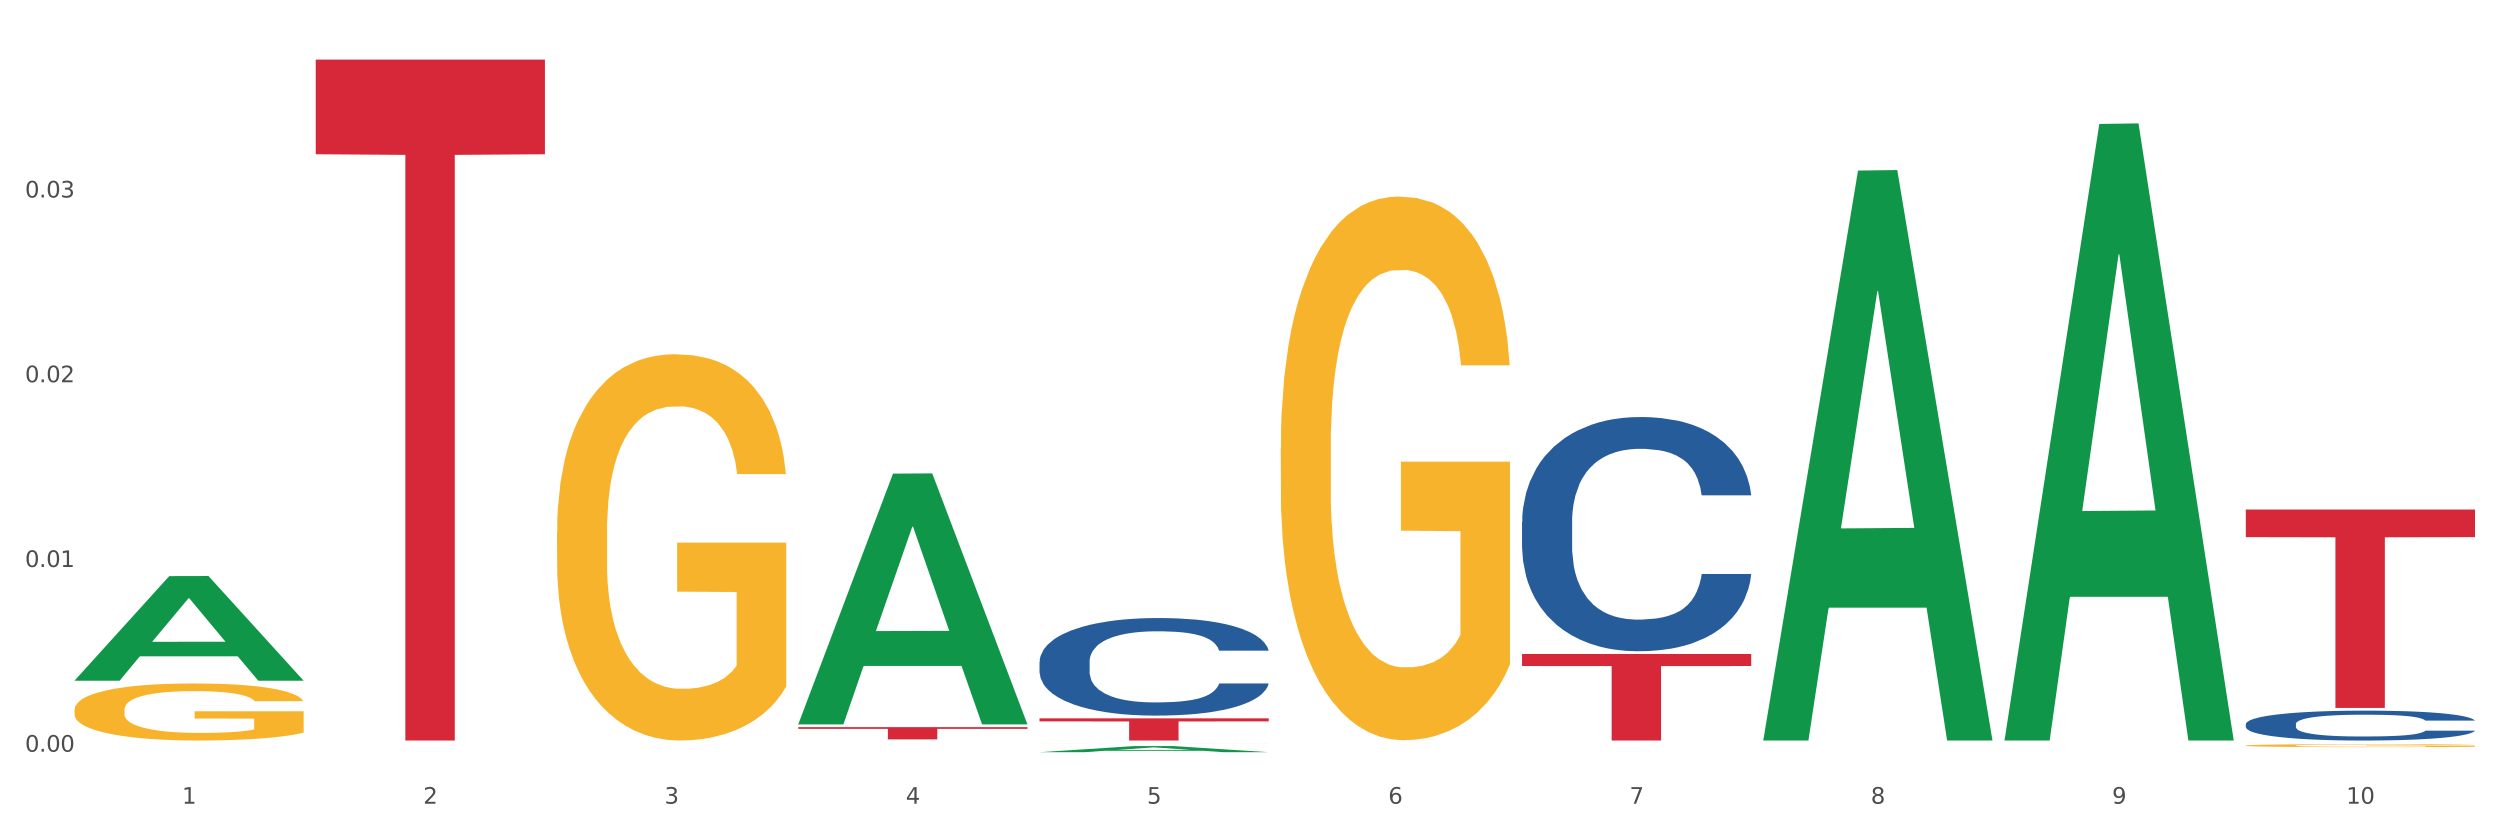
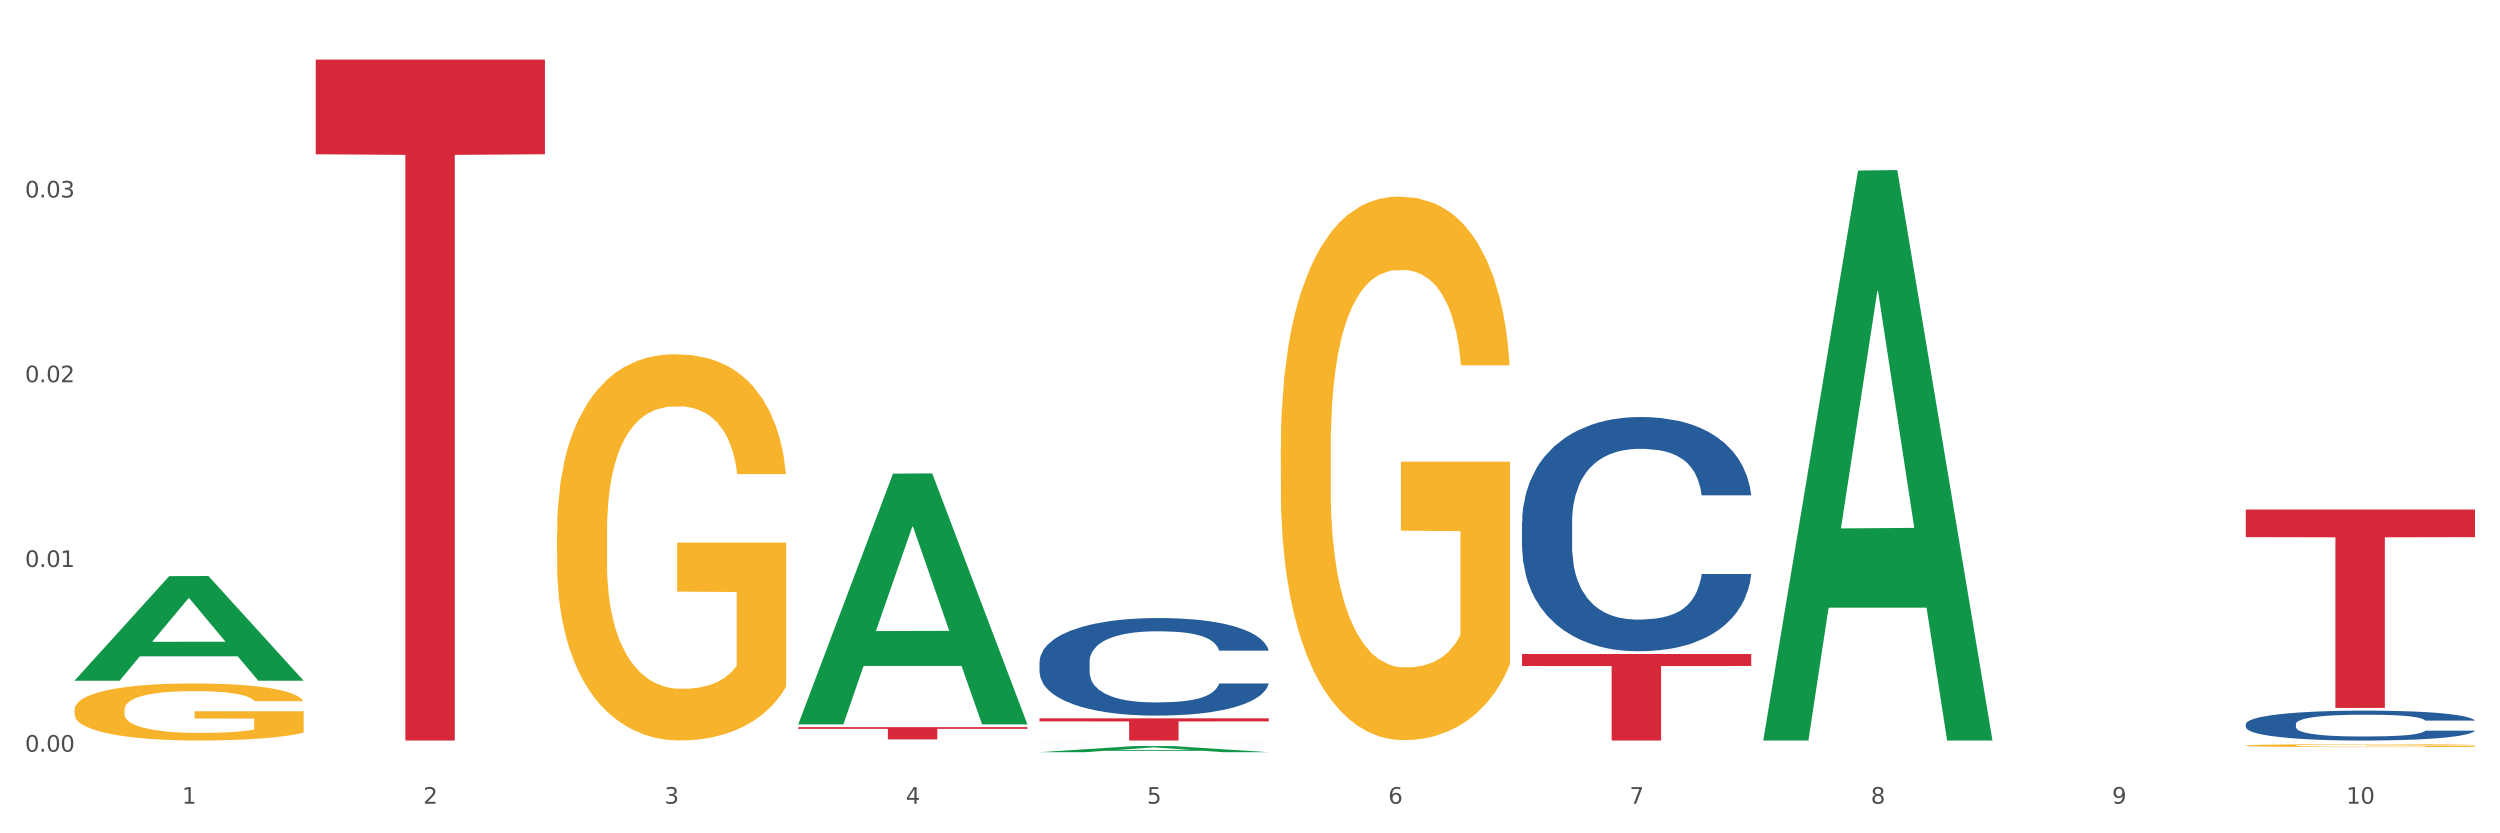
<svg xmlns="http://www.w3.org/2000/svg" xmlns:xlink="http://www.w3.org/1999/xlink" width="1080pt" height="360pt" viewBox="0 0 1080 360" version="1.1">
  <rect x="0" y="0" width="1080" height="360" fill="#333333" stroke="none" />
  <defs>
    <style type="text/css">*{stroke-linejoin: round; stroke-linecap: butt}</style>
  </defs>
  <g id="figure_1">
    <g id="patch_1">
      <path d="M 0 360  L 1080 360  L 1080 0  L 0 0  z " style="fill: #ffffff; stroke: #ffffff; stroke-linejoin: miter" />
    </g>
    <g id="axes_1">
      <g id="matplotlib.axis_1">
        <g id="xtick_1">
          <g id="text_1">
            <g style="fill: #4d4d4d" transform="translate(78.627 347.204) scale(0.096 -0.096)">
              <defs>
                <path id="DejaVuSans-31" d="M 794 531  L 1825 531  L 1825 4091  L 703 3866  L 703 4441  L 1819 4666  L 2450 4666  L 2450 531  L 3481 531  L 3481 0  L 794 0  L 794 531  z " transform="scale(0.016)" />
              </defs>
              <use xlink:href="#DejaVuSans-31" />
            </g>
          </g>
        </g>
        <g id="xtick_2">
          <g id="text_2">
            <g style="fill: #4d4d4d" transform="translate(182.851 347.204) scale(0.096 -0.096)">
              <defs>
                <path id="DejaVuSans-32" d="M 1228 531  L 3431 531  L 3431 0  L 469 0  L 469 531  Q 828 903 1448 1529  Q 2069 2156 2228 2338  Q 2531 2678 2651 2914  Q 2772 3150 2772 3378  Q 2772 3750 2511 3984  Q 2250 4219 1831 4219  Q 1534 4219 1204 4116  Q 875 4013 500 3803  L 500 4441  Q 881 4594 1212 4672  Q 1544 4750 1819 4750  Q 2544 4750 2975 4387  Q 3406 4025 3406 3419  Q 3406 3131 3298 2873  Q 3191 2616 2906 2266  Q 2828 2175 2409 1742  Q 1991 1309 1228 531  z " transform="scale(0.016)" />
              </defs>
              <use xlink:href="#DejaVuSans-32" />
            </g>
          </g>
        </g>
        <g id="xtick_3">
          <g id="text_3">
            <g style="fill: #4d4d4d" transform="translate(287.074 347.204) scale(0.096 -0.096)">
              <defs>
                <path id="DejaVuSans-33" d="M 2597 2516  Q 3050 2419 3304 2112  Q 3559 1806 3559 1356  Q 3559 666 3084 287  Q 2609 -91 1734 -91  Q 1441 -91 1130 -33  Q 819 25 488 141  L 488 750  Q 750 597 1062 519  Q 1375 441 1716 441  Q 2309 441 2620 675  Q 2931 909 2931 1356  Q 2931 1769 2642 2001  Q 2353 2234 1838 2234  L 1294 2234  L 1294 2753  L 1863 2753  Q 2328 2753 2575 2939  Q 2822 3125 2822 3475  Q 2822 3834 2567 4026  Q 2313 4219 1838 4219  Q 1578 4219 1281 4162  Q 984 4106 628 3988  L 628 4550  Q 988 4650 1302 4700  Q 1616 4750 1894 4750  Q 2613 4750 3031 4423  Q 3450 4097 3450 3541  Q 3450 3153 3228 2886  Q 3006 2619 2597 2516  z " transform="scale(0.016)" />
              </defs>
              <use xlink:href="#DejaVuSans-33" />
            </g>
          </g>
        </g>
        <g id="xtick_4">
          <g id="text_4">
            <g style="fill: #4d4d4d" transform="translate(391.298 347.204) scale(0.096 -0.096)">
              <defs>
                <path id="DejaVuSans-34" d="M 2419 4116  L 825 1625  L 2419 1625  L 2419 4116  z M 2253 4666  L 3047 4666  L 3047 1625  L 3713 1625  L 3713 1100  L 3047 1100  L 3047 0  L 2419 0  L 2419 1100  L 313 1100  L 313 1709  L 2253 4666  z " transform="scale(0.016)" />
              </defs>
              <use xlink:href="#DejaVuSans-34" />
            </g>
          </g>
        </g>
        <g id="xtick_5">
          <g id="text_5">
            <g style="fill: #4d4d4d" transform="translate(495.522 347.204) scale(0.096 -0.096)">
              <defs>
                <path id="DejaVuSans-35" d="M 691 4666  L 3169 4666  L 3169 4134  L 1269 4134  L 1269 2991  Q 1406 3038 1543 3061  Q 1681 3084 1819 3084  Q 2600 3084 3056 2656  Q 3513 2228 3513 1497  Q 3513 744 3044 326  Q 2575 -91 1722 -91  Q 1428 -91 1123 -41  Q 819 9 494 109  L 494 744  Q 775 591 1075 516  Q 1375 441 1709 441  Q 2250 441 2565 725  Q 2881 1009 2881 1497  Q 2881 1984 2565 2268  Q 2250 2553 1709 2553  Q 1456 2553 1204 2497  Q 953 2441 691 2322  L 691 4666  z " transform="scale(0.016)" />
              </defs>
              <use xlink:href="#DejaVuSans-35" />
            </g>
          </g>
        </g>
        <g id="xtick_6">
          <g id="text_6">
            <g style="fill: #4d4d4d" transform="translate(599.745 347.204) scale(0.096 -0.096)">
              <defs>
                <path id="DejaVuSans-36" d="M 2113 2584  Q 1688 2584 1439 2293  Q 1191 2003 1191 1497  Q 1191 994 1439 701  Q 1688 409 2113 409  Q 2538 409 2786 701  Q 3034 994 3034 1497  Q 3034 2003 2786 2293  Q 2538 2584 2113 2584  z M 3366 4563  L 3366 3988  Q 3128 4100 2886 4159  Q 2644 4219 2406 4219  Q 1781 4219 1451 3797  Q 1122 3375 1075 2522  Q 1259 2794 1537 2939  Q 1816 3084 2150 3084  Q 2853 3084 3261 2657  Q 3669 2231 3669 1497  Q 3669 778 3244 343  Q 2819 -91 2113 -91  Q 1303 -91 875 529  Q 447 1150 447 2328  Q 447 3434 972 4092  Q 1497 4750 2381 4750  Q 2619 4750 2861 4703  Q 3103 4656 3366 4563  z " transform="scale(0.016)" />
              </defs>
              <use xlink:href="#DejaVuSans-36" />
            </g>
          </g>
        </g>
        <g id="xtick_7">
          <g id="text_7">
            <g style="fill: #4d4d4d" transform="translate(703.969 347.204) scale(0.096 -0.096)">
              <defs>
                <path id="DejaVuSans-37" d="M 525 4666  L 3525 4666  L 3525 4397  L 1831 0  L 1172 0  L 2766 4134  L 525 4134  L 525 4666  z " transform="scale(0.016)" />
              </defs>
              <use xlink:href="#DejaVuSans-37" />
            </g>
          </g>
        </g>
        <g id="xtick_8">
          <g id="text_8">
            <g style="fill: #4d4d4d" transform="translate(808.193 347.204) scale(0.096 -0.096)">
              <defs>
                <path id="DejaVuSans-38" d="M 2034 2216  Q 1584 2216 1326 1975  Q 1069 1734 1069 1313  Q 1069 891 1326 650  Q 1584 409 2034 409  Q 2484 409 2743 651  Q 3003 894 3003 1313  Q 3003 1734 2745 1975  Q 2488 2216 2034 2216  z M 1403 2484  Q 997 2584 770 2862  Q 544 3141 544 3541  Q 544 4100 942 4425  Q 1341 4750 2034 4750  Q 2731 4750 3128 4425  Q 3525 4100 3525 3541  Q 3525 3141 3298 2862  Q 3072 2584 2669 2484  Q 3125 2378 3379 2068  Q 3634 1759 3634 1313  Q 3634 634 3220 271  Q 2806 -91 2034 -91  Q 1263 -91 848 271  Q 434 634 434 1313  Q 434 1759 690 2068  Q 947 2378 1403 2484  z M 1172 3481  Q 1172 3119 1398 2916  Q 1625 2713 2034 2713  Q 2441 2713 2670 2916  Q 2900 3119 2900 3481  Q 2900 3844 2670 4047  Q 2441 4250 2034 4250  Q 1625 4250 1398 4047  Q 1172 3844 1172 3481  z " transform="scale(0.016)" />
              </defs>
              <use xlink:href="#DejaVuSans-38" />
            </g>
          </g>
        </g>
        <g id="xtick_9">
          <g id="text_9">
            <g style="fill: #4d4d4d" transform="translate(912.416 347.204) scale(0.096 -0.096)">
              <defs>
                <path id="DejaVuSans-39" d="M 703 97  L 703 672  Q 941 559 1184 500  Q 1428 441 1663 441  Q 2288 441 2617 861  Q 2947 1281 2994 2138  Q 2813 1869 2534 1725  Q 2256 1581 1919 1581  Q 1219 1581 811 2004  Q 403 2428 403 3163  Q 403 3881 828 4315  Q 1253 4750 1959 4750  Q 2769 4750 3195 4129  Q 3622 3509 3622 2328  Q 3622 1225 3098 567  Q 2575 -91 1691 -91  Q 1453 -91 1209 -44  Q 966 3 703 97  z M 1959 2075  Q 2384 2075 2632 2365  Q 2881 2656 2881 3163  Q 2881 3666 2632 3958  Q 2384 4250 1959 4250  Q 1534 4250 1286 3958  Q 1038 3666 1038 3163  Q 1038 2656 1286 2365  Q 1534 2075 1959 2075  z " transform="scale(0.016)" />
              </defs>
              <use xlink:href="#DejaVuSans-39" />
            </g>
          </g>
        </g>
        <g id="xtick_10">
          <g id="text_10">
            <g style="fill: #4d4d4d" transform="translate(1013.586 347.204) scale(0.096 -0.096)">
              <defs>
                <path id="DejaVuSans-30" d="M 2034 4250  Q 1547 4250 1301 3770  Q 1056 3291 1056 2328  Q 1056 1369 1301 889  Q 1547 409 2034 409  Q 2525 409 2770 889  Q 3016 1369 3016 2328  Q 3016 3291 2770 3770  Q 2525 4250 2034 4250  z M 2034 4750  Q 2819 4750 3233 4129  Q 3647 3509 3647 2328  Q 3647 1150 3233 529  Q 2819 -91 2034 -91  Q 1250 -91 836 529  Q 422 1150 422 2328  Q 422 3509 836 4129  Q 1250 4750 2034 4750  z " transform="scale(0.016)" />
              </defs>
              <use xlink:href="#DejaVuSans-31" />
              <use xlink:href="#DejaVuSans-30" transform="translate(63.623 0)" />
            </g>
          </g>
        </g>
        <g id="xtick_11" />
        <g id="xtick_12" />
        <g id="xtick_13" />
        <g id="xtick_14" />
        <g id="xtick_15" />
        <g id="xtick_16" />
        <g id="xtick_17" />
        <g id="xtick_18" />
        <g id="xtick_19" />
      </g>
      <g id="matplotlib.axis_2">
        <g id="ytick_1">
          <g id="text_11">
            <g style="fill: #4d4d4d" transform="translate(10.8 324.736) scale(0.096 -0.096)">
              <defs>
                <path id="DejaVuSans-2e" d="M 684 794  L 1344 794  L 1344 0  L 684 0  L 684 794  z " transform="scale(0.016)" />
              </defs>
              <use xlink:href="#DejaVuSans-30" />
              <use xlink:href="#DejaVuSans-2e" transform="translate(63.623 0)" />
              <use xlink:href="#DejaVuSans-30" transform="translate(95.41 0)" />
              <use xlink:href="#DejaVuSans-30" transform="translate(159.033 0)" />
            </g>
          </g>
        </g>
        <g id="ytick_2">
          <g id="text_12">
            <g style="fill: #4d4d4d" transform="translate(10.8 244.932) scale(0.096 -0.096)">
              <use xlink:href="#DejaVuSans-30" />
              <use xlink:href="#DejaVuSans-2e" transform="translate(63.623 0)" />
              <use xlink:href="#DejaVuSans-30" transform="translate(95.41 0)" />
              <use xlink:href="#DejaVuSans-31" transform="translate(159.033 0)" />
            </g>
          </g>
        </g>
        <g id="ytick_3">
          <g id="text_13">
            <g style="fill: #4d4d4d" transform="translate(10.8 165.129) scale(0.096 -0.096)">
              <use xlink:href="#DejaVuSans-30" />
              <use xlink:href="#DejaVuSans-2e" transform="translate(63.623 0)" />
              <use xlink:href="#DejaVuSans-30" transform="translate(95.41 0)" />
              <use xlink:href="#DejaVuSans-32" transform="translate(159.033 0)" />
            </g>
          </g>
        </g>
        <g id="ytick_4">
          <g id="text_14">
            <g style="fill: #4d4d4d" transform="translate(10.8 85.325) scale(0.096 -0.096)">
              <use xlink:href="#DejaVuSans-30" />
              <use xlink:href="#DejaVuSans-2e" transform="translate(63.623 0)" />
              <use xlink:href="#DejaVuSans-30" transform="translate(95.41 0)" />
              <use xlink:href="#DejaVuSans-33" transform="translate(159.033 0)" />
            </g>
          </g>
        </g>
        <g id="ytick_5" />
        <g id="ytick_6" />
        <g id="ytick_7" />
        <g id="ytick_8" />
      </g>
      <g id="PolyCollection_1">
        <path d="M 32.175 293.995  L 32.277 293.952  L 73.107 248.881  L 90.051 248.838  L 131.187 294.08  L 111.589 294.08  L 102.709 283.545  L 60.552 283.545  L 60.246 283.715  L 51.671 294.08  L 32.175 294.08  L 32.175 293.995  L 65.86 277.258  L 97.401 277.215  L 81.783 258.481  L 81.579 258.396  L 81.375 258.524  L 65.758 277.215  L 65.86 277.258  L 32.175 293.995  z " clip-path="url(#pe91f8d6575)" style="fill: #109648" />
        <path d="M 449.069 321.102  L 449.186 321.102  L 449.186 321.101  L 449.42 321.1  L 450.589 321.098  L 452.343 321.097  L 453.628 321.096  L 454.914 321.095  L 456.434 321.094  L 458.304 321.094  L 461.694 321.093  L 463.799 321.092  L 466.37 321.091  L 471.046 321.091  L 474.436 321.09  L 477.943 321.09  L 483.671 321.089  L 487.412 321.089  L 491.386 321.089  L 496.179 321.089  L 499.803 321.089  L 507.752 321.089  L 514.532 321.089  L 517.805 321.089  L 522.014 321.09  L 524.235 321.09  L 527.859 321.09  L 531.599 321.091  L 534.171 321.091  L 538.029 321.092  L 540.951 321.093  L 543.64 321.094  L 545.043 321.095  L 546.095 321.096  L 547.03 321.097  L 547.965 321.098  L 526.923 321.098  L 526.105 321.097  L 524.819 321.096  L 522.949 321.095  L 521.312 321.095  L 518.507 321.094  L 515.935 321.093  L 513.246 321.093  L 509.973 321.093  L 507.401 321.093  L 503.778 321.093  L 496.647 321.093  L 491.854 321.093  L 488.581 321.093  L 486.477 321.093  L 484.606 321.094  L 482.502 321.094  L 480.047 321.095  L 478.294 321.095  L 476.54 321.096  L 475.138 321.096  L 473.852 321.097  L 472.8 321.098  L 471.981 321.099  L 471.28 321.1  L 470.696 321.102  L 470.696 321.105  L 470.929 321.106  L 471.514 321.107  L 472.215 321.108  L 473.384 321.109  L 474.436 321.11  L 476.424 321.111  L 478.645 321.111  L 480.398 321.112  L 482.152 321.112  L 485.191 321.113  L 488.581 321.113  L 491.503 321.114  L 495.478 321.114  L 498.167 321.114  L 500.505 321.114  L 506.232 321.114  L 510.324 321.114  L 514.883 321.114  L 518.39 321.114  L 521.312 321.113  L 524.585 321.113  L 526.69 321.112  L 526.69 321.107  L 500.972 321.107  L 500.972 321.103  L 548.082 321.103  L 548.082 321.114  L 546.095 321.115  L 543.874 321.115  L 541.536 321.116  L 538.029 321.116  L 533.82 321.117  L 530.08 321.117  L 526.105 321.117  L 521.429 321.118  L 515.351 321.118  L 511.61 321.118  L 506.934 321.118  L 501.44 321.118  L 496.647 321.118  L 491.971 321.118  L 487.061 321.118  L 482.268 321.117  L 478.645 321.117  L 475.021 321.117  L 471.163 321.116  L 468.124 321.115  L 465.786 321.115  L 463.214 321.114  L 460.409 321.114  L 458.304 321.113  L 456.434 321.112  L 454.447 321.111  L 453.044 321.11  L 451.641 321.109  L 450.823 321.108  L 449.888 321.107  L 449.186 321.106  L 449.069 321.102  z " clip-path="url(#pe91f8d6575)" style="fill: #f7b32b" />
        <path d="M 553.293 193.433  L 553.41 193.218  L 553.41 185.496  L 553.644 178.847  L 554.813 162.761  L 556.566 149.462  L 557.852 142.384  L 559.138 136.593  L 560.658 130.801  L 562.528 124.796  L 565.918 116.002  L 568.022 111.497  L 570.594 106.779  L 575.27 99.915  L 578.66 96.054  L 582.167 92.837  L 587.895 88.976  L 591.636 87.26  L 595.61 85.973  L 600.403 85.115  L 604.027 84.901  L 611.976 85.544  L 618.756 87.474  L 622.029 88.976  L 626.237 91.55  L 628.458 93.266  L 632.082 96.698  L 635.823 101.202  L 638.395 105.063  L 642.252 112.355  L 645.175 119.648  L 647.863 128.657  L 649.266 134.877  L 650.318 140.668  L 651.253 147.317  L 652.189 157.827  L 631.147 157.827  L 630.329 150.32  L 629.043 143.242  L 627.173 136.378  L 625.536 132.088  L 622.73 126.726  L 620.159 123.294  L 617.47 120.72  L 614.197 118.576  L 611.625 117.503  L 608.001 116.645  L 600.87 116.86  L 596.078 118.576  L 592.805 120.72  L 590.7 122.651  L 588.83 124.796  L 586.726 127.799  L 584.271 132.303  L 582.518 136.378  L 580.764 141.526  L 579.361 146.674  L 578.075 152.679  L 577.023 159.114  L 576.205 165.763  L 575.504 173.914  L 574.919 187.427  L 574.919 216.812  L 575.153 223.461  L 575.737 232.255  L 576.439 238.904  L 577.608 246.841  L 578.66 252.203  L 580.647 259.925  L 582.868 266.359  L 584.622 270.435  L 586.375 273.866  L 589.415 278.585  L 592.805 282.446  L 595.727 284.805  L 599.702 286.95  L 602.39 287.808  L 604.728 288.237  L 610.456 288.237  L 614.548 287.594  L 619.107 286.092  L 622.613 284.162  L 625.536 281.802  L 628.809 277.942  L 630.913 274.295  L 630.913 229.467  L 605.196 229.252  L 605.196 199.438  L 652.306 199.438  L 652.306 286.95  L 650.318 291.455  L 648.097 295.53  L 645.759 299.176  L 642.252 303.68  L 638.044 307.97  L 634.303 310.973  L 630.329 313.547  L 625.653 315.906  L 619.574 318.051  L 615.833 318.909  L 611.158 319.553  L 605.663 319.767  L 600.87 319.338  L 596.195 318.266  L 591.285 316.335  L 586.492 313.547  L 582.868 310.759  L 579.244 307.327  L 575.387 302.823  L 572.347 298.533  L 570.009 294.672  L 567.438 289.739  L 564.632 283.304  L 562.528 277.513  L 560.658 271.507  L 558.67 263.785  L 557.268 257.136  L 555.865 248.771  L 555.047 242.551  L 554.111 232.899  L 553.41 219.386  L 553.293 193.433  z " clip-path="url(#pe91f8d6575)" style="fill: #f7b32b" />
        <path d="M 970.188 322.076  L 970.304 322.075  L 970.304 322.033  L 970.538 321.996  L 971.707 321.908  L 973.461 321.835  L 974.747 321.797  L 976.032 321.765  L 977.552 321.733  L 979.422 321.7  L 982.813 321.652  L 984.917 321.628  L 987.488 321.602  L 992.164 321.564  L 995.554 321.543  L 999.061 321.526  L 1004.789 321.504  L 1008.53 321.495  L 1012.505 321.488  L 1017.297 321.483  L 1020.921 321.482  L 1028.87 321.486  L 1035.65 321.496  L 1038.923 321.504  L 1043.132 321.519  L 1045.353 321.528  L 1048.977 321.547  L 1052.717 321.571  L 1055.289 321.592  L 1059.147 321.632  L 1062.069 321.672  L 1064.758 321.722  L 1066.161 321.756  L 1067.213 321.787  L 1068.148 321.824  L 1069.083 321.881  L 1048.041 321.881  L 1047.223 321.84  L 1045.937 321.801  L 1044.067 321.764  L 1042.43 321.74  L 1039.625 321.711  L 1037.053 321.692  L 1034.364 321.678  L 1031.091 321.666  L 1028.52 321.661  L 1024.896 321.656  L 1017.765 321.657  L 1012.972 321.666  L 1009.699 321.678  L 1007.595 321.689  L 1005.724 321.7  L 1003.62 321.717  L 1001.165 321.742  L 999.412 321.764  L 997.659 321.792  L 996.256 321.82  L 994.97 321.853  L 993.918 321.888  L 993.1 321.925  L 992.398 321.969  L 991.814 322.043  L 991.814 322.204  L 992.047 322.24  L 992.632 322.289  L 993.333 322.325  L 994.502 322.368  L 995.554 322.398  L 997.542 322.44  L 999.763 322.475  L 1001.516 322.498  L 1003.27 322.516  L 1006.309 322.542  L 1009.699 322.563  L 1012.621 322.576  L 1016.596 322.588  L 1019.285 322.593  L 1021.623 322.595  L 1027.351 322.595  L 1031.442 322.591  L 1036.001 322.583  L 1039.508 322.573  L 1042.43 322.56  L 1045.704 322.539  L 1047.808 322.519  L 1047.808 322.273  L 1022.09 322.272  L 1022.09 322.109  L 1069.2 322.109  L 1069.2 322.588  L 1067.213 322.613  L 1064.992 322.635  L 1062.654 322.655  L 1059.147 322.68  L 1054.938 322.703  L 1051.198 322.719  L 1047.223 322.734  L 1042.547 322.746  L 1036.469 322.758  L 1032.728 322.763  L 1028.052 322.766  L 1022.558 322.768  L 1017.765 322.765  L 1013.089 322.759  L 1008.179 322.749  L 1003.387 322.734  L 999.763 322.718  L 996.139 322.699  L 992.281 322.675  L 989.242 322.651  L 986.904 322.63  L 984.332 322.603  L 981.527 322.568  L 979.422 322.536  L 977.552 322.503  L 975.565 322.461  L 974.162 322.425  L 972.759 322.379  L 971.941 322.345  L 971.006 322.292  L 970.304 322.218  L 970.188 322.076  z " clip-path="url(#pe91f8d6575)" style="fill: #f7b32b" />
        <path d="M 970.188 312.798  L 970.305 312.786  L 970.305 312.456  L 970.656 312.008  L 971.943 311.183  L 973.582 310.558  L 976.39 309.827  L 977.912 309.521  L 979.902 309.179  L 983.998 308.625  L 988.679 308.153  L 991.956 307.894  L 994.414 307.729  L 999.915 307.434  L 1003.075 307.304  L 1006.352 307.198  L 1009.161 307.127  L 1013.842 307.045  L 1017.587 307.009  L 1021.917 306.998  L 1025.546 307.009  L 1030.344 307.057  L 1037.366 307.198  L 1040.058 307.281  L 1043.686 307.422  L 1047.431 307.611  L 1050.474 307.799  L 1053.985 308.07  L 1057.613 308.424  L 1061.125 308.872  L 1063.582 309.285  L 1065.572 309.721  L 1067.327 310.252  L 1068.615 310.829  L 1069.2 311.313  L 1047.782 311.313  L 1047.197 310.876  L 1046.027 310.405  L 1044.857 310.087  L 1043.569 309.827  L 1041.58 309.532  L 1039.824 309.344  L 1036.898 309.12  L 1034.206 308.978  L 1031.983 308.896  L 1029.291 308.825  L 1023.556 308.754  L 1019.46 308.754  L 1016.885 308.778  L 1013.725 308.837  L 1011.033 308.919  L 1007.873 309.061  L 1005.415 309.214  L 1002.958 309.415  L 1001.553 309.556  L 999.447 309.815  L 998.042 310.028  L 996.17 310.393  L 995.116 310.652  L 993.244 311.324  L 992.424 311.82  L 992.073 312.162  L 991.839 312.539  L 991.839 314.378  L 992.541 315.203  L 993.127 315.557  L 994.063 315.958  L 995.818 316.477  L 998.393 316.984  L 1001.085 317.349  L 1003.309 317.573  L 1005.415 317.738  L 1007.522 317.868  L 1010.097 317.986  L 1012.203 318.056  L 1015.363 318.127  L 1019.109 318.162  L 1022.035 318.162  L 1028.003 318.104  L 1030.695 318.045  L 1033.27 317.962  L 1036.079 317.832  L 1038.303 317.691  L 1039.59 317.585  L 1041.697 317.361  L 1043.335 317.125  L 1044.739 316.854  L 1045.676 316.618  L 1046.729 316.264  L 1047.548 315.863  L 1047.782 315.651  L 1069.2 315.651  L 1068.732 316.076  L 1067.913 316.488  L 1066.274 317.042  L 1064.987 317.361  L 1062.997 317.75  L 1060.89 318.08  L 1057.965 318.445  L 1055.273 318.717  L 1052.464 318.952  L 1049.421 319.165  L 1043.92 319.459  L 1041.931 319.542  L 1037.717 319.683  L 1034.44 319.766  L 1029.642 319.848  L 1024.726 319.896  L 1019.577 319.907  L 1015.012 319.884  L 1009.98 319.813  L 1006.82 319.742  L 1003.309 319.636  L 999.212 319.471  L 995.35 319.271  L 991.722 319.035  L 988.328 318.764  L 985.168 318.457  L 981.072 317.95  L 978.029 317.455  L 975.805 316.995  L 974.284 316.606  L 972.762 316.111  L 971.943 315.769  L 970.656 314.944  L 970.188 314.178  L 970.188 312.798  z " clip-path="url(#pe91f8d6575)" style="fill: #255c99" />
        <path d="M 657.517 225.618  L 657.634 225.526  L 657.634 222.938  L 657.985 219.427  L 659.272 212.958  L 660.911 208.06  L 663.72 202.331  L 665.241 199.928  L 667.231 197.248  L 671.327 192.905  L 676.008 189.209  L 679.285 187.176  L 681.743 185.882  L 687.244 183.572  L 690.404 182.555  L 693.681 181.723  L 696.49 181.169  L 701.171 180.522  L 704.916 180.245  L 709.247 180.153  L 712.875 180.245  L 717.673 180.615  L 724.695 181.723  L 727.387 182.37  L 731.015 183.479  L 734.76 184.958  L 737.803 186.436  L 741.314 188.562  L 744.943 191.334  L 748.454 194.846  L 750.911 198.08  L 752.901 201.499  L 754.657 205.658  L 755.944 210.186  L 756.529 213.975  L 735.112 213.975  L 734.526 210.555  L 733.356 206.859  L 732.186 204.364  L 730.898 202.331  L 728.909 200.021  L 727.153 198.542  L 724.227 196.786  L 721.535 195.677  L 719.312 195.031  L 716.62 194.476  L 710.885 193.922  L 706.789 193.922  L 704.214 194.106  L 701.054 194.569  L 698.362 195.215  L 695.202 196.324  L 692.745 197.526  L 690.287 199.097  L 688.882 200.206  L 686.776 202.239  L 685.371 203.902  L 683.499 206.767  L 682.445 208.8  L 680.573 214.067  L 679.754 217.948  L 679.402 220.628  L 679.168 223.585  L 679.168 238.001  L 679.871 244.47  L 680.456 247.242  L 681.392 250.384  L 683.148 254.45  L 685.722 258.424  L 688.414 261.289  L 690.638 263.044  L 692.745 264.338  L 694.851 265.355  L 697.426 266.279  L 699.533 266.833  L 702.693 267.388  L 706.438 267.665  L 709.364 267.665  L 715.332 267.203  L 718.024 266.741  L 720.599 266.094  L 723.408 265.077  L 725.632 263.969  L 726.919 263.137  L 729.026 261.381  L 730.664 259.533  L 732.069 257.407  L 733.005 255.559  L 734.058 252.787  L 734.877 249.645  L 735.112 247.982  L 756.529 247.982  L 756.061 251.308  L 755.242 254.543  L 753.603 258.886  L 752.316 261.381  L 750.326 264.431  L 748.22 267.018  L 745.294 269.883  L 742.602 272.008  L 739.793 273.856  L 736.75 275.52  L 731.249 277.83  L 729.26 278.477  L 725.046 279.586  L 721.769 280.233  L 716.971 280.88  L 712.055 281.249  L 706.906 281.342  L 702.341 281.157  L 697.309 280.602  L 694.149 280.048  L 690.638 279.216  L 686.542 277.922  L 682.679 276.351  L 679.051 274.503  L 675.657 272.378  L 672.497 269.975  L 668.401 266.002  L 665.358 262.12  L 663.134 258.516  L 661.613 255.467  L 660.091 251.586  L 659.272 248.906  L 657.985 242.437  L 657.517 236.43  L 657.517 225.618  z " clip-path="url(#pe91f8d6575)" style="fill: #255c99" />
        <path d="M 449.069 285.932  L 449.187 285.893  L 449.187 284.815  L 449.538 283.353  L 450.825 280.658  L 452.464 278.618  L 455.272 276.232  L 456.794 275.231  L 458.783 274.115  L 462.88 272.306  L 467.561 270.767  L 470.838 269.92  L 473.296 269.381  L 478.797 268.419  L 481.957 267.995  L 485.234 267.649  L 488.042 267.418  L 492.724 267.149  L 496.469 267.033  L 500.799 266.995  L 504.427 267.033  L 509.226 267.187  L 516.248 267.649  L 518.94 267.918  L 522.568 268.38  L 526.313 268.996  L 529.356 269.612  L 532.867 270.497  L 536.495 271.652  L 540.006 273.114  L 542.464 274.462  L 544.454 275.886  L 546.209 277.618  L 547.497 279.504  L 548.082 281.082  L 526.664 281.082  L 526.079 279.658  L 524.909 278.118  L 523.738 277.079  L 522.451 276.232  L 520.461 275.27  L 518.706 274.654  L 515.78 273.923  L 513.088 273.461  L 510.864 273.191  L 508.173 272.96  L 502.438 272.73  L 498.342 272.73  L 495.767 272.807  L 492.607 272.999  L 489.915 273.268  L 486.755 273.73  L 484.297 274.231  L 481.84 274.885  L 480.435 275.347  L 478.328 276.194  L 476.924 276.886  L 475.051 278.08  L 473.998 278.926  L 472.126 281.12  L 471.306 282.737  L 470.955 283.853  L 470.721 285.085  L 470.721 291.089  L 471.423 293.783  L 472.009 294.938  L 472.945 296.247  L 474.7 297.94  L 477.275 299.595  L 479.967 300.789  L 482.191 301.52  L 484.297 302.059  L 486.404 302.482  L 488.979 302.867  L 491.085 303.098  L 494.245 303.329  L 497.991 303.444  L 500.916 303.444  L 506.885 303.252  L 509.577 303.059  L 512.152 302.79  L 514.961 302.367  L 517.184 301.905  L 518.472 301.558  L 520.578 300.827  L 522.217 300.057  L 523.621 299.172  L 524.558 298.402  L 525.611 297.248  L 526.43 295.939  L 526.664 295.246  L 548.082 295.246  L 547.614 296.632  L 546.795 297.979  L 545.156 299.788  L 543.869 300.827  L 541.879 302.097  L 539.772 303.175  L 536.846 304.368  L 534.155 305.253  L 531.346 306.023  L 528.303 306.716  L 522.802 307.678  L 520.813 307.948  L 516.599 308.41  L 513.322 308.679  L 508.524 308.948  L 503.608 309.102  L 498.459 309.141  L 493.894 309.064  L 488.862 308.833  L 485.702 308.602  L 482.191 308.256  L 478.094 307.717  L 474.232 307.062  L 470.604 306.293  L 467.21 305.407  L 464.05 304.407  L 459.954 302.752  L 456.911 301.135  L 454.687 299.634  L 453.166 298.364  L 451.644 296.747  L 450.825 295.631  L 449.538 292.937  L 449.069 290.435  L 449.069 285.932  z " clip-path="url(#pe91f8d6575)" style="fill: #255c99" />
        <path d="M 136.399 25.759  L 235.411 25.759  L 235.411 66.636  L 196.463 66.913  L 196.463 319.907  L 175.112 319.907  L 175.112 66.913  L 136.399 66.636  L 136.399 26.036  L 136.399 25.759  z " clip-path="url(#pe91f8d6575)" style="fill: #d62839" />
        <path d="M 344.846 314.132  L 443.858 314.132  L 443.858 314.866  L 404.91 314.871  L 404.91 319.415  L 383.559 319.415  L 383.559 314.871  L 344.846 314.866  L 344.846 314.137  L 344.846 314.132  z " clip-path="url(#pe91f8d6575)" style="fill: #d62839" />
        <path d="M 449.069 310.322  L 548.082 310.322  L 548.082 311.654  L 509.134 311.663  L 509.134 319.907  L 487.783 319.907  L 487.783 311.663  L 449.069 311.654  L 449.069 310.331  L 449.069 310.322  z " clip-path="url(#pe91f8d6575)" style="fill: #d62839" />
        <path d="M 657.517 282.523  L 756.529 282.523  L 756.529 287.718  L 717.581 287.753  L 717.581 319.907  L 696.23 319.907  L 696.23 287.753  L 657.517 287.718  L 657.517 282.558  L 657.517 282.523  z " clip-path="url(#pe91f8d6575)" style="fill: #d62839" />
        <path d="M 970.188 220.129  L 1069.2 220.129  L 1069.2 232.037  L 1030.252 232.118  L 1030.252 305.816  L 1008.901 305.816  L 1008.901 232.118  L 970.188 232.037  L 970.188 220.21  L 970.188 220.129  z " clip-path="url(#pe91f8d6575)" style="fill: #d62839" />
        <path d="M 240.622 230.137  L 240.739 229.984  L 240.739 224.498  L 240.973 219.773  L 242.142 208.342  L 243.895 198.893  L 245.181 193.863  L 246.467 189.748  L 247.987 185.633  L 249.857 181.365  L 253.247 175.116  L 255.351 171.916  L 257.923 168.563  L 262.599 163.685  L 265.989 160.942  L 269.496 158.656  L 275.224 155.912  L 278.965 154.693  L 282.939 153.779  L 287.732 153.169  L 291.356 153.017  L 299.305 153.474  L 306.085 154.846  L 309.358 155.912  L 313.566 157.741  L 315.788 158.961  L 319.411 161.399  L 323.152 164.6  L 325.724 167.343  L 329.581 172.525  L 332.504 177.707  L 335.193 184.109  L 336.595 188.529  L 337.647 192.644  L 338.583 197.368  L 339.518 204.837  L 318.476 204.837  L 317.658 199.502  L 316.372 194.473  L 314.502 189.595  L 312.865 186.547  L 310.06 182.737  L 307.488 180.298  L 304.799 178.469  L 301.526 176.945  L 298.954 176.183  L 295.33 175.574  L 288.2 175.726  L 283.407 176.945  L 280.134 178.469  L 278.03 179.841  L 276.159 181.365  L 274.055 183.499  L 271.6 186.7  L 269.847 189.595  L 268.093 193.253  L 266.69 196.911  L 265.405 201.179  L 264.352 205.751  L 263.534 210.476  L 262.833 216.267  L 262.248 225.869  L 262.248 246.75  L 262.482 251.475  L 263.067 257.723  L 263.768 262.448  L 264.937 268.087  L 265.989 271.898  L 267.976 277.385  L 270.197 281.957  L 271.951 284.853  L 273.704 287.291  L 276.744 290.644  L 280.134 293.388  L 283.056 295.064  L 287.031 296.588  L 289.719 297.198  L 292.057 297.503  L 297.785 297.503  L 301.877 297.046  L 306.436 295.979  L 309.943 294.607  L 312.865 292.931  L 316.138 290.187  L 318.242 287.596  L 318.242 255.742  L 292.525 255.59  L 292.525 234.404  L 339.635 234.404  L 339.635 296.588  L 337.647 299.789  L 335.426 302.685  L 333.088 305.276  L 329.581 308.476  L 325.373 311.525  L 321.632 313.658  L 317.658 315.487  L 312.982 317.164  L 306.903 318.688  L 303.163 319.298  L 298.487 319.755  L 292.992 319.907  L 288.2 319.603  L 283.524 318.84  L 278.614 317.469  L 273.821 315.487  L 270.197 313.506  L 266.574 311.067  L 262.716 307.867  L 259.677 304.819  L 257.339 302.075  L 254.767 298.57  L 251.961 293.997  L 249.857 289.882  L 247.987 285.615  L 246 280.128  L 244.597 275.403  L 243.194 269.459  L 242.376 265.039  L 241.441 258.181  L 240.739 248.579  L 240.622 230.137  z " clip-path="url(#pe91f8d6575)" style="fill: #f7b32b" />
        <path d="M 32.175 306.65  L 32.292 306.628  L 32.292 305.817  L 32.526 305.12  L 33.695 303.432  L 35.448 302.036  L 36.734 301.293  L 38.02 300.686  L 39.54 300.078  L 41.41 299.448  L 44.8 298.525  L 46.904 298.052  L 49.476 297.557  L 54.152 296.837  L 57.542 296.432  L 61.049 296.094  L 66.777 295.689  L 70.517 295.509  L 74.492 295.374  L 79.285 295.284  L 82.909 295.261  L 90.858 295.329  L 97.638 295.531  L 100.911 295.689  L 105.119 295.959  L 107.34 296.139  L 110.964 296.499  L 114.705 296.972  L 117.277 297.377  L 121.134 298.142  L 124.057 298.907  L 126.745 299.853  L 128.148 300.505  L 129.2 301.113  L 130.135 301.811  L 131.071 302.914  L 110.029 302.914  L 109.211 302.126  L 107.925 301.383  L 106.054 300.663  L 104.418 300.213  L 101.612 299.65  L 99.041 299.29  L 96.352 299.02  L 93.079 298.795  L 90.507 298.682  L 86.883 298.592  L 79.752 298.615  L 74.96 298.795  L 71.686 299.02  L 69.582 299.223  L 67.712 299.448  L 65.608 299.763  L 63.153 300.235  L 61.399 300.663  L 59.646 301.203  L 58.243 301.743  L 56.957 302.374  L 55.905 303.049  L 55.087 303.747  L 54.386 304.602  L 53.801 306.02  L 53.801 309.104  L 54.035 309.801  L 54.619 310.724  L 55.321 311.422  L 56.49 312.255  L 57.542 312.817  L 59.529 313.628  L 61.75 314.303  L 63.504 314.731  L 65.257 315.091  L 68.296 315.586  L 71.686 315.991  L 74.609 316.239  L 78.583 316.464  L 81.272 316.554  L 83.61 316.599  L 89.338 316.599  L 93.429 316.531  L 97.988 316.374  L 101.495 316.171  L 104.418 315.923  L 107.691 315.518  L 109.795 315.136  L 109.795 310.431  L 84.078 310.409  L 84.078 307.28  L 131.187 307.28  L 131.187 316.464  L 129.2 316.936  L 126.979 317.364  L 124.641 317.747  L 121.134 318.219  L 116.926 318.669  L 113.185 318.985  L 109.211 319.255  L 104.535 319.502  L 98.456 319.727  L 94.715 319.817  L 90.039 319.885  L 84.545 319.907  L 79.752 319.862  L 75.076 319.75  L 70.167 319.547  L 65.374 319.255  L 61.75 318.962  L 58.126 318.602  L 54.269 318.129  L 51.229 317.679  L 48.891 317.274  L 46.32 316.756  L 43.514 316.081  L 41.41 315.473  L 39.54 314.843  L 37.552 314.033  L 36.15 313.335  L 34.747 312.457  L 33.928 311.804  L 32.993 310.792  L 32.292 309.374  L 32.175 306.65  z " clip-path="url(#pe91f8d6575)" style="fill: #f7b32b" />
        <path d="M 344.846 312.747  L 344.948 312.645  L 385.778 204.603  L 402.722 204.502  L 443.858 312.95  L 424.26 312.95  L 415.379 287.697  L 373.223 287.697  L 372.916 288.104  L 364.342 312.95  L 344.846 312.95  L 344.846 312.747  L 378.53 272.626  L 410.072 272.524  L 394.454 227.617  L 394.25 227.413  L 394.046 227.719  L 378.428 272.524  L 378.53 272.626  L 344.846 312.747  z " clip-path="url(#pe91f8d6575)" style="fill: #109648" />
        <path d="M 449.069 324.945  L 449.172 324.942  L 490.001 322.302  L 506.946 322.299  L 548.082 324.95  L 528.484 324.95  L 519.603 324.332  L 477.446 324.332  L 477.14 324.342  L 468.566 324.95  L 449.069 324.95  L 449.069 324.945  L 482.754 323.964  L 514.295 323.962  L 498.678 322.864  L 498.474 322.859  L 498.269 322.867  L 482.652 323.962  L 482.754 323.964  L 449.069 324.945  z " clip-path="url(#pe91f8d6575)" style="fill: #109648" />
        <path d="M 761.74 319.445  L 761.842 319.213  L 802.672 73.688  L 819.617 73.456  L 860.753 319.907  L 841.154 319.907  L 832.274 262.518  L 790.117 262.518  L 789.811 263.443  L 781.237 319.907  L 761.74 319.907  L 761.74 319.445  L 795.425 228.269  L 826.966 228.038  L 811.349 125.986  L 811.144 125.523  L 810.94 126.218  L 795.323 228.038  L 795.425 228.269  L 761.74 319.445  z " clip-path="url(#pe91f8d6575)" style="fill: #109648" />
-         <path d="M 865.964 319.407  L 866.066 319.156  L 906.896 53.549  L 923.84 53.299  L 964.976 319.907  L 945.378 319.907  L 936.498 257.824  L 894.341 257.824  L 894.034 258.825  L 885.46 319.907  L 865.964 319.907  L 865.964 319.407  L 899.649 220.774  L 931.19 220.524  L 915.572 110.125  L 915.368 109.625  L 915.164 110.376  L 899.547 220.524  L 899.649 220.774  L 865.964 319.407  z " clip-path="url(#pe91f8d6575)" style="fill: #109648" />
      </g>
    </g>
  </g>
  <defs>
    <clipPath id="pe91f8d6575">
      <rect x="32.175" y="10.8" width="1037.025" height="329.109" />
    </clipPath>
  </defs>
</svg>